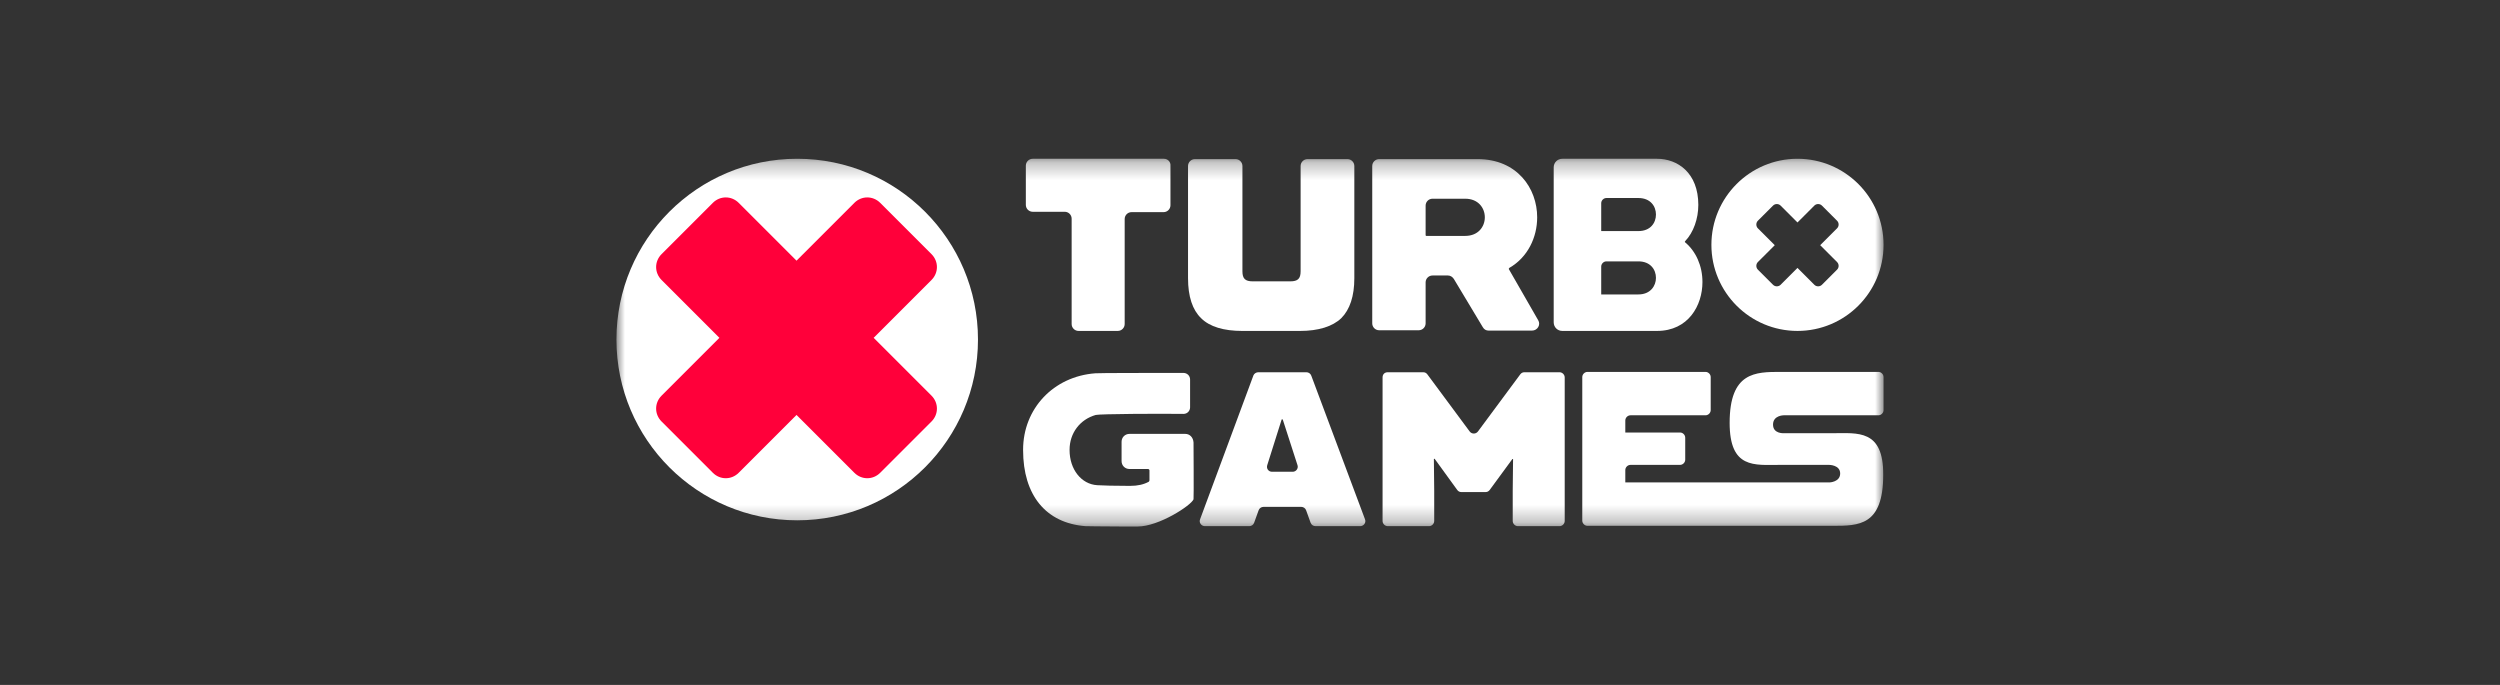
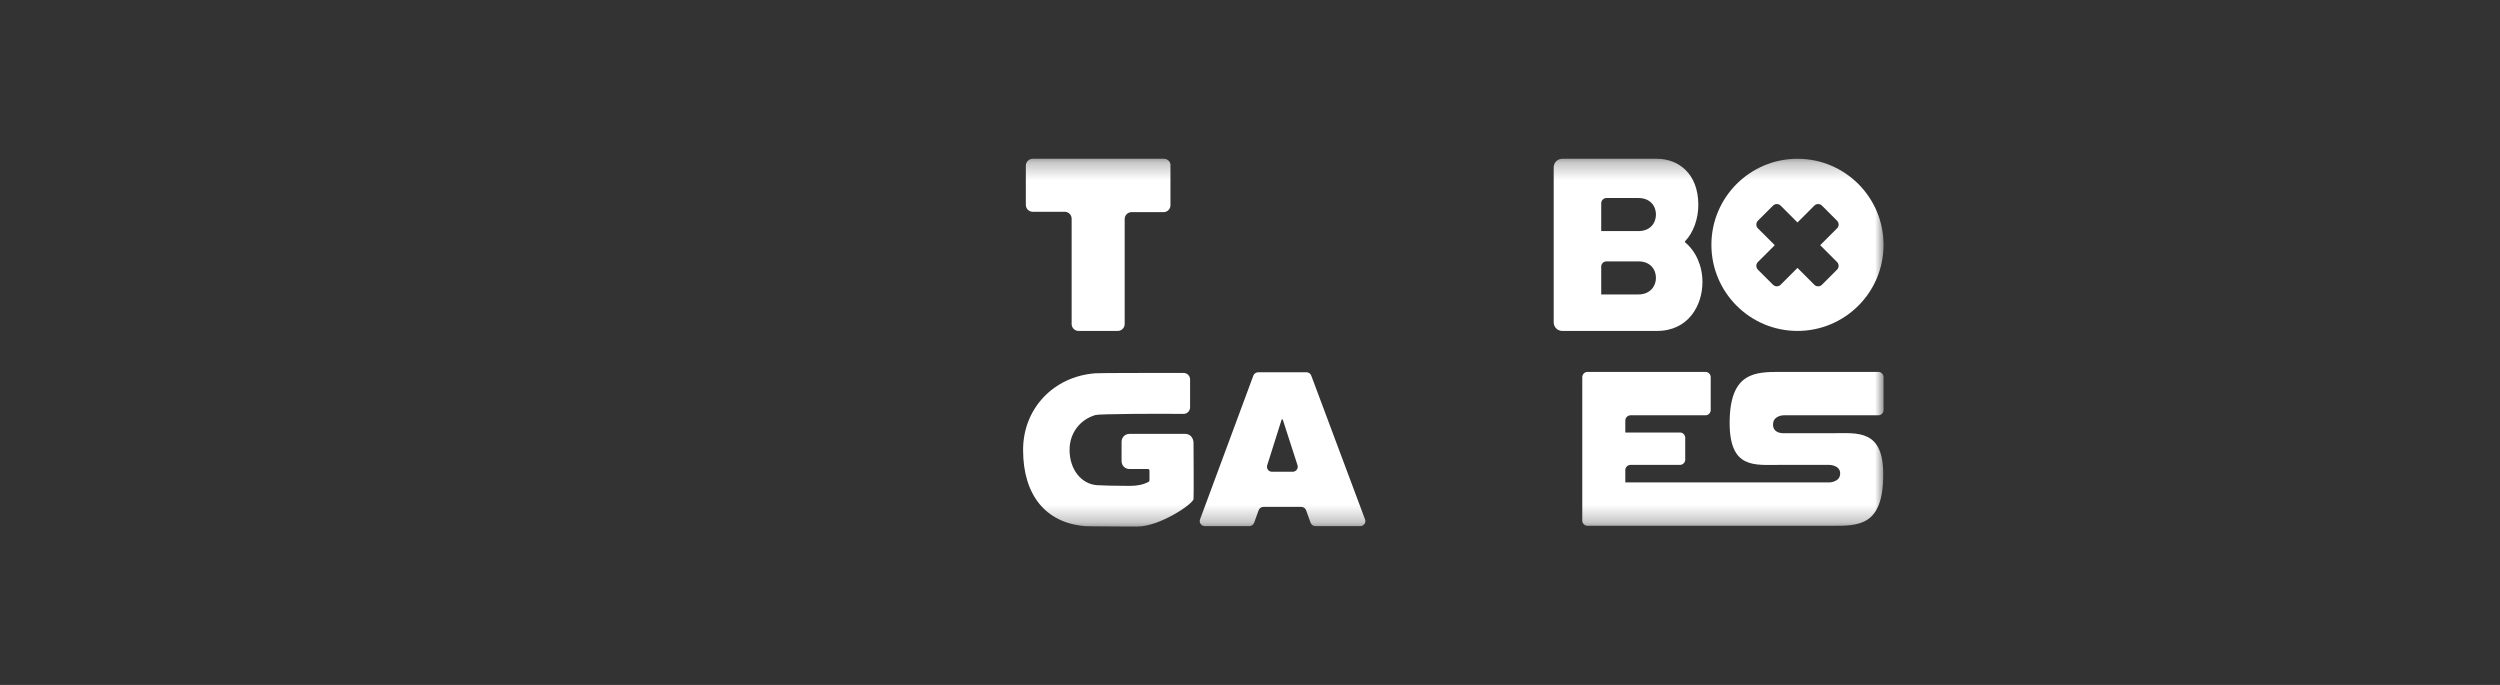
<svg xmlns="http://www.w3.org/2000/svg" width="146" height="40" viewBox="0 0 146 40" fill="none">
  <rect x="0" y="0" width="146" height="40" fill="#333333" stroke="none" />
  <mask id="mask0_14379_418904" style="mask-type:luminance" maskUnits="userSpaceOnUse" x="36" y="9" width="74" height="22">
    <path d="M110 9.272H36V30.728H110V9.272Z" fill="white" />
  </mask>
  <g mask="url(#mask0_14379_418904)">
-     <path d="M46.557 30.386C52.388 30.386 57.114 25.659 57.114 19.829C57.114 13.998 52.388 9.272 46.557 9.272C40.727 9.272 36 13.998 36 19.829C36 25.659 40.727 30.386 46.557 30.386Z" fill="white" />
-     <path d="M54.4 23.107L51.021 19.729L54.4 16.35C54.822 15.928 54.822 15.264 54.4 14.842L51.403 11.846C50.981 11.424 50.318 11.424 49.895 11.846L46.517 15.224L43.139 11.846C42.717 11.424 42.053 11.424 41.631 11.846L38.635 14.842C38.212 15.264 38.212 15.928 38.635 16.35L42.013 19.729L38.635 23.107C38.212 23.529 38.212 24.193 38.635 24.615L41.631 27.611C42.053 28.034 42.717 28.034 43.139 27.611L46.517 24.233L49.895 27.611C50.318 28.034 50.981 28.034 51.403 27.611L54.4 24.615C54.822 24.193 54.822 23.529 54.4 23.107Z" fill="#FF003A" />
    <path d="M104.973 9.272C102.198 9.272 99.946 11.524 99.946 14.299C99.946 17.074 102.198 19.326 104.973 19.326C107.748 19.326 110 17.074 110 14.299C110 11.524 107.748 9.272 104.973 9.272ZM107.285 15.304C107.406 15.425 107.406 15.626 107.285 15.747L106.401 16.631C106.28 16.752 106.079 16.752 105.958 16.631L104.973 15.646L103.988 16.631C103.867 16.752 103.666 16.752 103.545 16.631L102.66 15.747C102.54 15.626 102.54 15.425 102.66 15.304L103.646 14.319L102.66 13.334C102.54 13.213 102.54 13.012 102.66 12.891L103.545 12.007C103.666 11.886 103.867 11.886 103.988 12.007L104.973 12.992L105.958 12.007C106.079 11.886 106.28 11.886 106.401 12.007L107.285 12.891C107.406 13.012 107.406 13.213 107.285 13.334L106.3 14.319L107.285 15.304Z" fill="white" />
    <path d="M73.483 21.739H76.298C76.419 21.739 76.539 21.82 76.58 21.941L79.716 30.326C79.797 30.527 79.636 30.728 79.435 30.728H76.821C76.7 30.728 76.58 30.648 76.539 30.527L76.278 29.803C76.238 29.682 76.117 29.602 75.996 29.602H73.784C73.664 29.602 73.543 29.682 73.503 29.803L73.242 30.527C73.201 30.648 73.081 30.728 72.96 30.728H70.366C70.165 30.728 70.004 30.527 70.085 30.326L73.201 21.921C73.242 21.82 73.362 21.739 73.483 21.739ZM75.494 27.551C75.695 27.551 75.836 27.35 75.775 27.169L74.911 24.494H74.85L74.006 27.169C73.945 27.37 74.086 27.551 74.287 27.551H75.494Z" fill="white" />
-     <path d="M81.043 21.739H83.115C83.215 21.739 83.296 21.78 83.356 21.86L85.829 25.198C85.95 25.359 86.191 25.359 86.312 25.198L88.785 21.86C88.846 21.78 88.926 21.739 89.027 21.739H91.078C91.239 21.739 91.379 21.88 91.379 22.041V30.426C91.379 30.587 91.239 30.728 91.078 30.728H88.644C88.484 30.728 88.343 30.587 88.343 30.426V28.657L88.363 26.807H88.323L86.996 28.617C86.935 28.697 86.855 28.737 86.754 28.737H85.347C85.246 28.737 85.166 28.697 85.105 28.617L83.778 26.787L83.738 26.807L83.758 28.657V30.426C83.758 30.587 83.617 30.728 83.457 30.728H81.043C80.883 30.728 80.742 30.587 80.742 30.426V22.041C80.742 21.86 80.862 21.739 81.043 21.739Z" fill="white" />
    <path d="M107.044 25.299H104.168C104.168 25.299 103.545 25.339 103.545 24.796C103.545 24.253 104.168 24.253 104.168 24.253H109.698C109.859 24.253 110 24.112 110 23.951V22.021C110 21.86 109.859 21.719 109.698 21.719H103.987C102.52 21.719 101.011 21.719 101.011 24.695C101.011 27.39 102.459 27.149 103.947 27.149H106.823C106.823 27.149 107.466 27.149 107.466 27.651C107.466 28.154 106.843 28.174 106.843 28.174H99.624C99.624 28.174 99.624 28.174 99.604 28.174H94.918V27.45C94.918 27.289 95.059 27.149 95.22 27.149H98.116C98.277 27.149 98.417 27.008 98.417 26.847V25.56C98.417 25.399 98.277 25.258 98.116 25.258H94.918V24.555C94.918 24.394 95.059 24.253 95.22 24.253H99.604C99.765 24.253 99.905 24.112 99.905 23.951V22.021C99.905 21.86 99.765 21.719 99.604 21.719H92.707C92.546 21.719 92.405 21.86 92.405 22.021V30.406C92.405 30.567 92.546 30.708 92.707 30.708H99.081H99.624H107.024C108.552 30.708 109.98 30.708 109.98 27.732C110 25.057 108.472 25.299 107.044 25.299Z" fill="white" />
-     <path d="M86.594 19.105L84.904 16.29C84.824 16.17 84.704 16.089 84.563 16.089H83.658C83.437 16.089 83.256 16.27 83.256 16.491V18.884C83.256 19.105 83.075 19.287 82.853 19.287H80.541C80.32 19.287 80.139 19.105 80.139 18.884V9.695C80.139 9.473 80.32 9.292 80.541 9.292H86.292C88.605 9.292 89.771 11.002 89.771 12.691C89.771 13.857 89.228 15.023 88.142 15.647C88.122 15.667 88.102 15.707 88.122 15.727L89.831 18.703C89.992 18.965 89.791 19.307 89.469 19.307H86.936C86.795 19.307 86.674 19.246 86.594 19.105ZM83.256 13.736C83.256 13.757 83.276 13.777 83.296 13.777H85.568C86.332 13.777 86.714 13.234 86.714 12.691C86.714 12.148 86.332 11.605 85.568 11.605H83.658C83.437 11.605 83.256 11.786 83.256 12.007V13.736Z" fill="white" />
    <path d="M98.418 14.158C98.397 14.138 98.397 14.138 98.397 14.118C98.397 14.098 98.397 14.098 98.418 14.078C98.9 13.575 99.182 12.771 99.182 11.966C99.182 10.096 97.975 9.272 96.769 9.272H91.239C90.957 9.272 90.736 9.493 90.736 9.774V18.823C90.736 19.105 90.957 19.326 91.239 19.326H96.769C98.599 19.326 99.423 17.838 99.423 16.471C99.423 15.525 99.041 14.681 98.418 14.158ZM95.683 13.495H93.511V11.866C93.511 11.705 93.652 11.564 93.813 11.564H95.683C96.387 11.564 96.708 12.047 96.708 12.529C96.708 13.012 96.387 13.495 95.683 13.495ZM93.813 15.264H95.683C96.387 15.264 96.708 15.747 96.708 16.229C96.708 16.692 96.387 17.195 95.683 17.195H93.511V15.566C93.511 15.405 93.652 15.264 93.813 15.264Z" fill="white" />
    <path d="M69.22 25.339H65.962C65.701 25.339 65.5 25.54 65.5 25.801V26.927C65.5 27.189 65.701 27.39 65.962 27.39H67.048C67.088 27.39 67.129 27.43 67.129 27.47V28.053C67.129 28.073 67.108 28.114 67.088 28.134C66.787 28.295 66.445 28.375 66.002 28.375H65.942C64.997 28.375 64.514 28.355 64.072 28.335C63.147 28.275 62.463 27.41 62.463 26.284V26.264C62.463 25.299 63.067 24.494 63.992 24.233C64.213 24.172 67.772 24.152 69.119 24.172C69.341 24.172 69.501 23.991 69.501 23.79C69.501 23.207 69.501 22.162 69.501 22.162C69.501 21.94 69.32 21.779 69.119 21.779C67.752 21.779 64.052 21.779 63.971 21.8C61.518 21.981 59.749 23.871 59.749 26.264V26.284C59.749 28.918 61.076 30.547 63.388 30.728C63.489 30.728 64.253 30.748 65.419 30.748C65.882 30.748 66.244 30.748 66.304 30.748C66.344 30.748 66.385 30.748 66.445 30.748C67.671 30.748 69.562 29.521 69.702 29.159C69.722 29.119 69.702 25.841 69.702 25.841C69.682 25.54 69.481 25.339 69.22 25.339Z" fill="white" />
    <path d="M67.973 9.272H60.312C60.09 9.272 59.909 9.453 59.909 9.674V11.966C59.909 12.188 60.09 12.368 60.312 12.368H62.182C62.403 12.368 62.584 12.549 62.584 12.771V18.924C62.584 19.145 62.765 19.326 62.986 19.326H65.278C65.5 19.326 65.681 19.145 65.681 18.924V12.791C65.681 12.569 65.862 12.389 66.083 12.389H67.953C68.174 12.389 68.355 12.208 68.355 11.986V9.674C68.375 9.453 68.194 9.272 67.973 9.272Z" fill="white" />
-     <path d="M76.358 9.292C76.137 9.292 75.956 9.473 75.956 9.695V15.848C75.956 16.27 75.795 16.431 75.353 16.431H73.161C72.719 16.431 72.558 16.27 72.558 15.848V9.695C72.558 9.473 72.377 9.292 72.156 9.292H69.783C69.562 9.292 69.381 9.473 69.381 9.695V16.25C69.381 17.316 69.642 18.1 70.145 18.583C70.648 19.085 71.472 19.327 72.558 19.327H75.916C77.002 19.327 77.826 19.065 78.329 18.583C78.832 18.08 79.093 17.296 79.093 16.25V9.695C79.093 9.473 78.912 9.292 78.691 9.292H76.358Z" fill="white" />
  </g>
</svg>